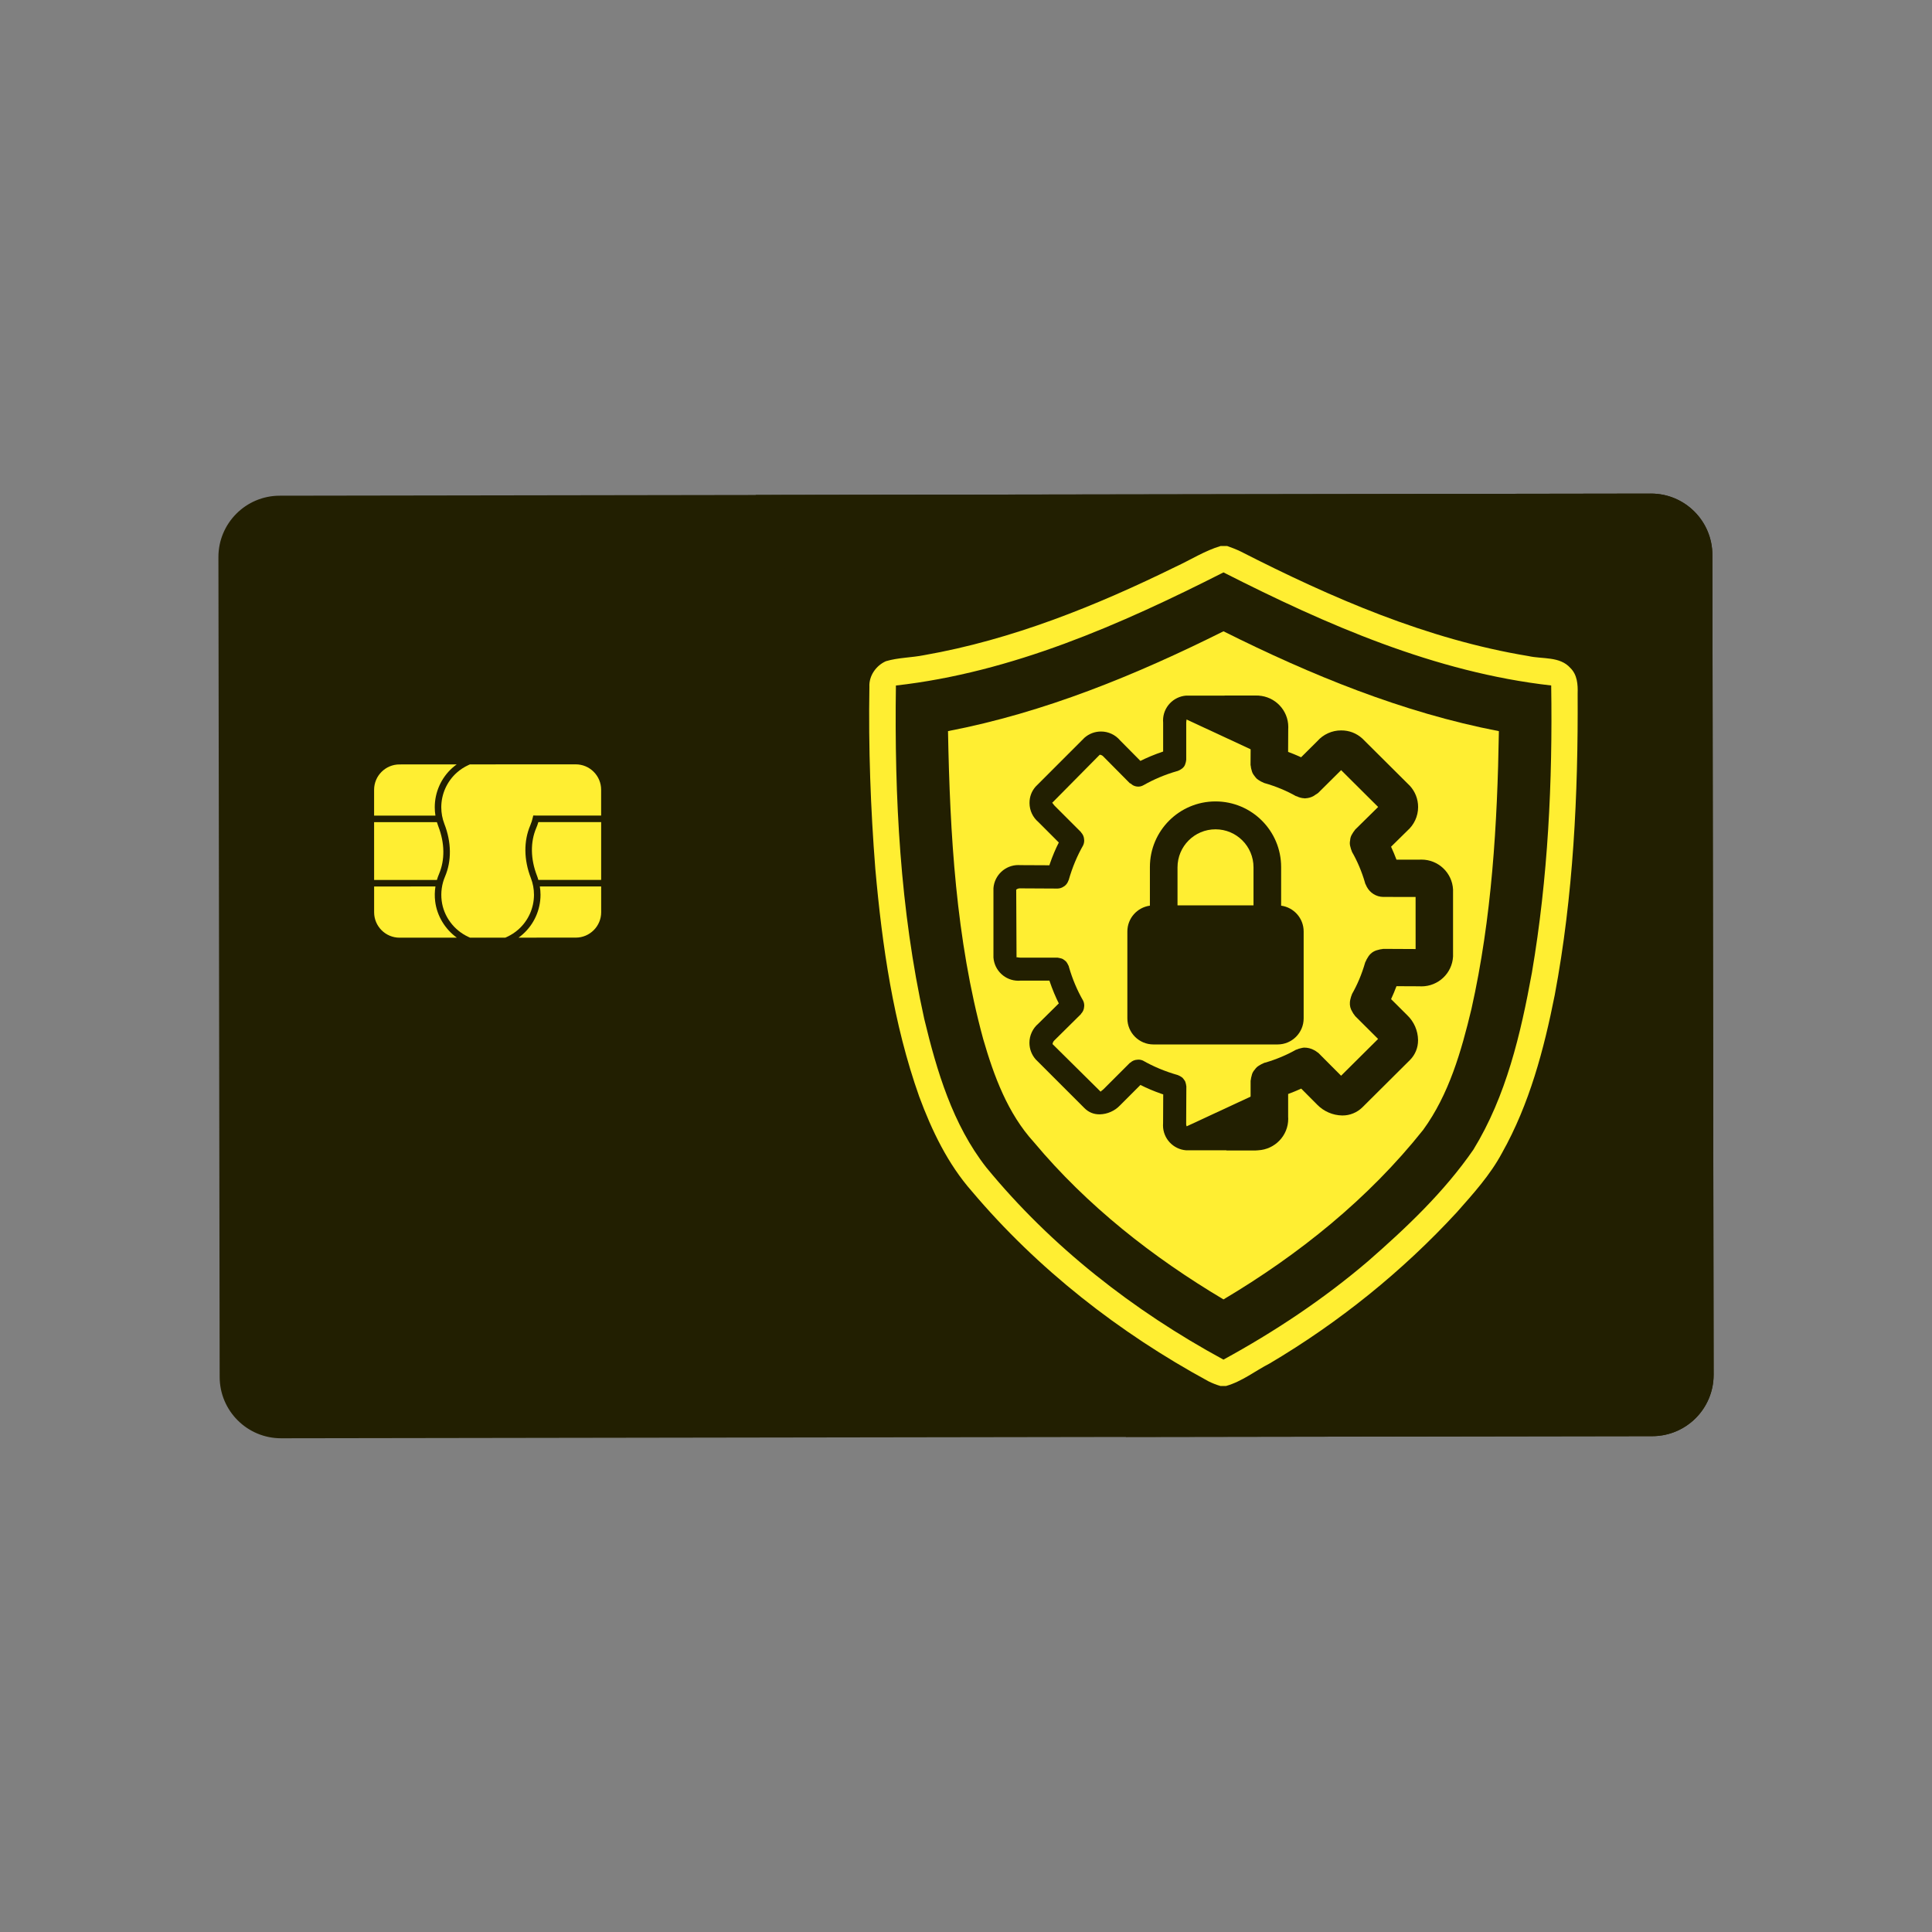
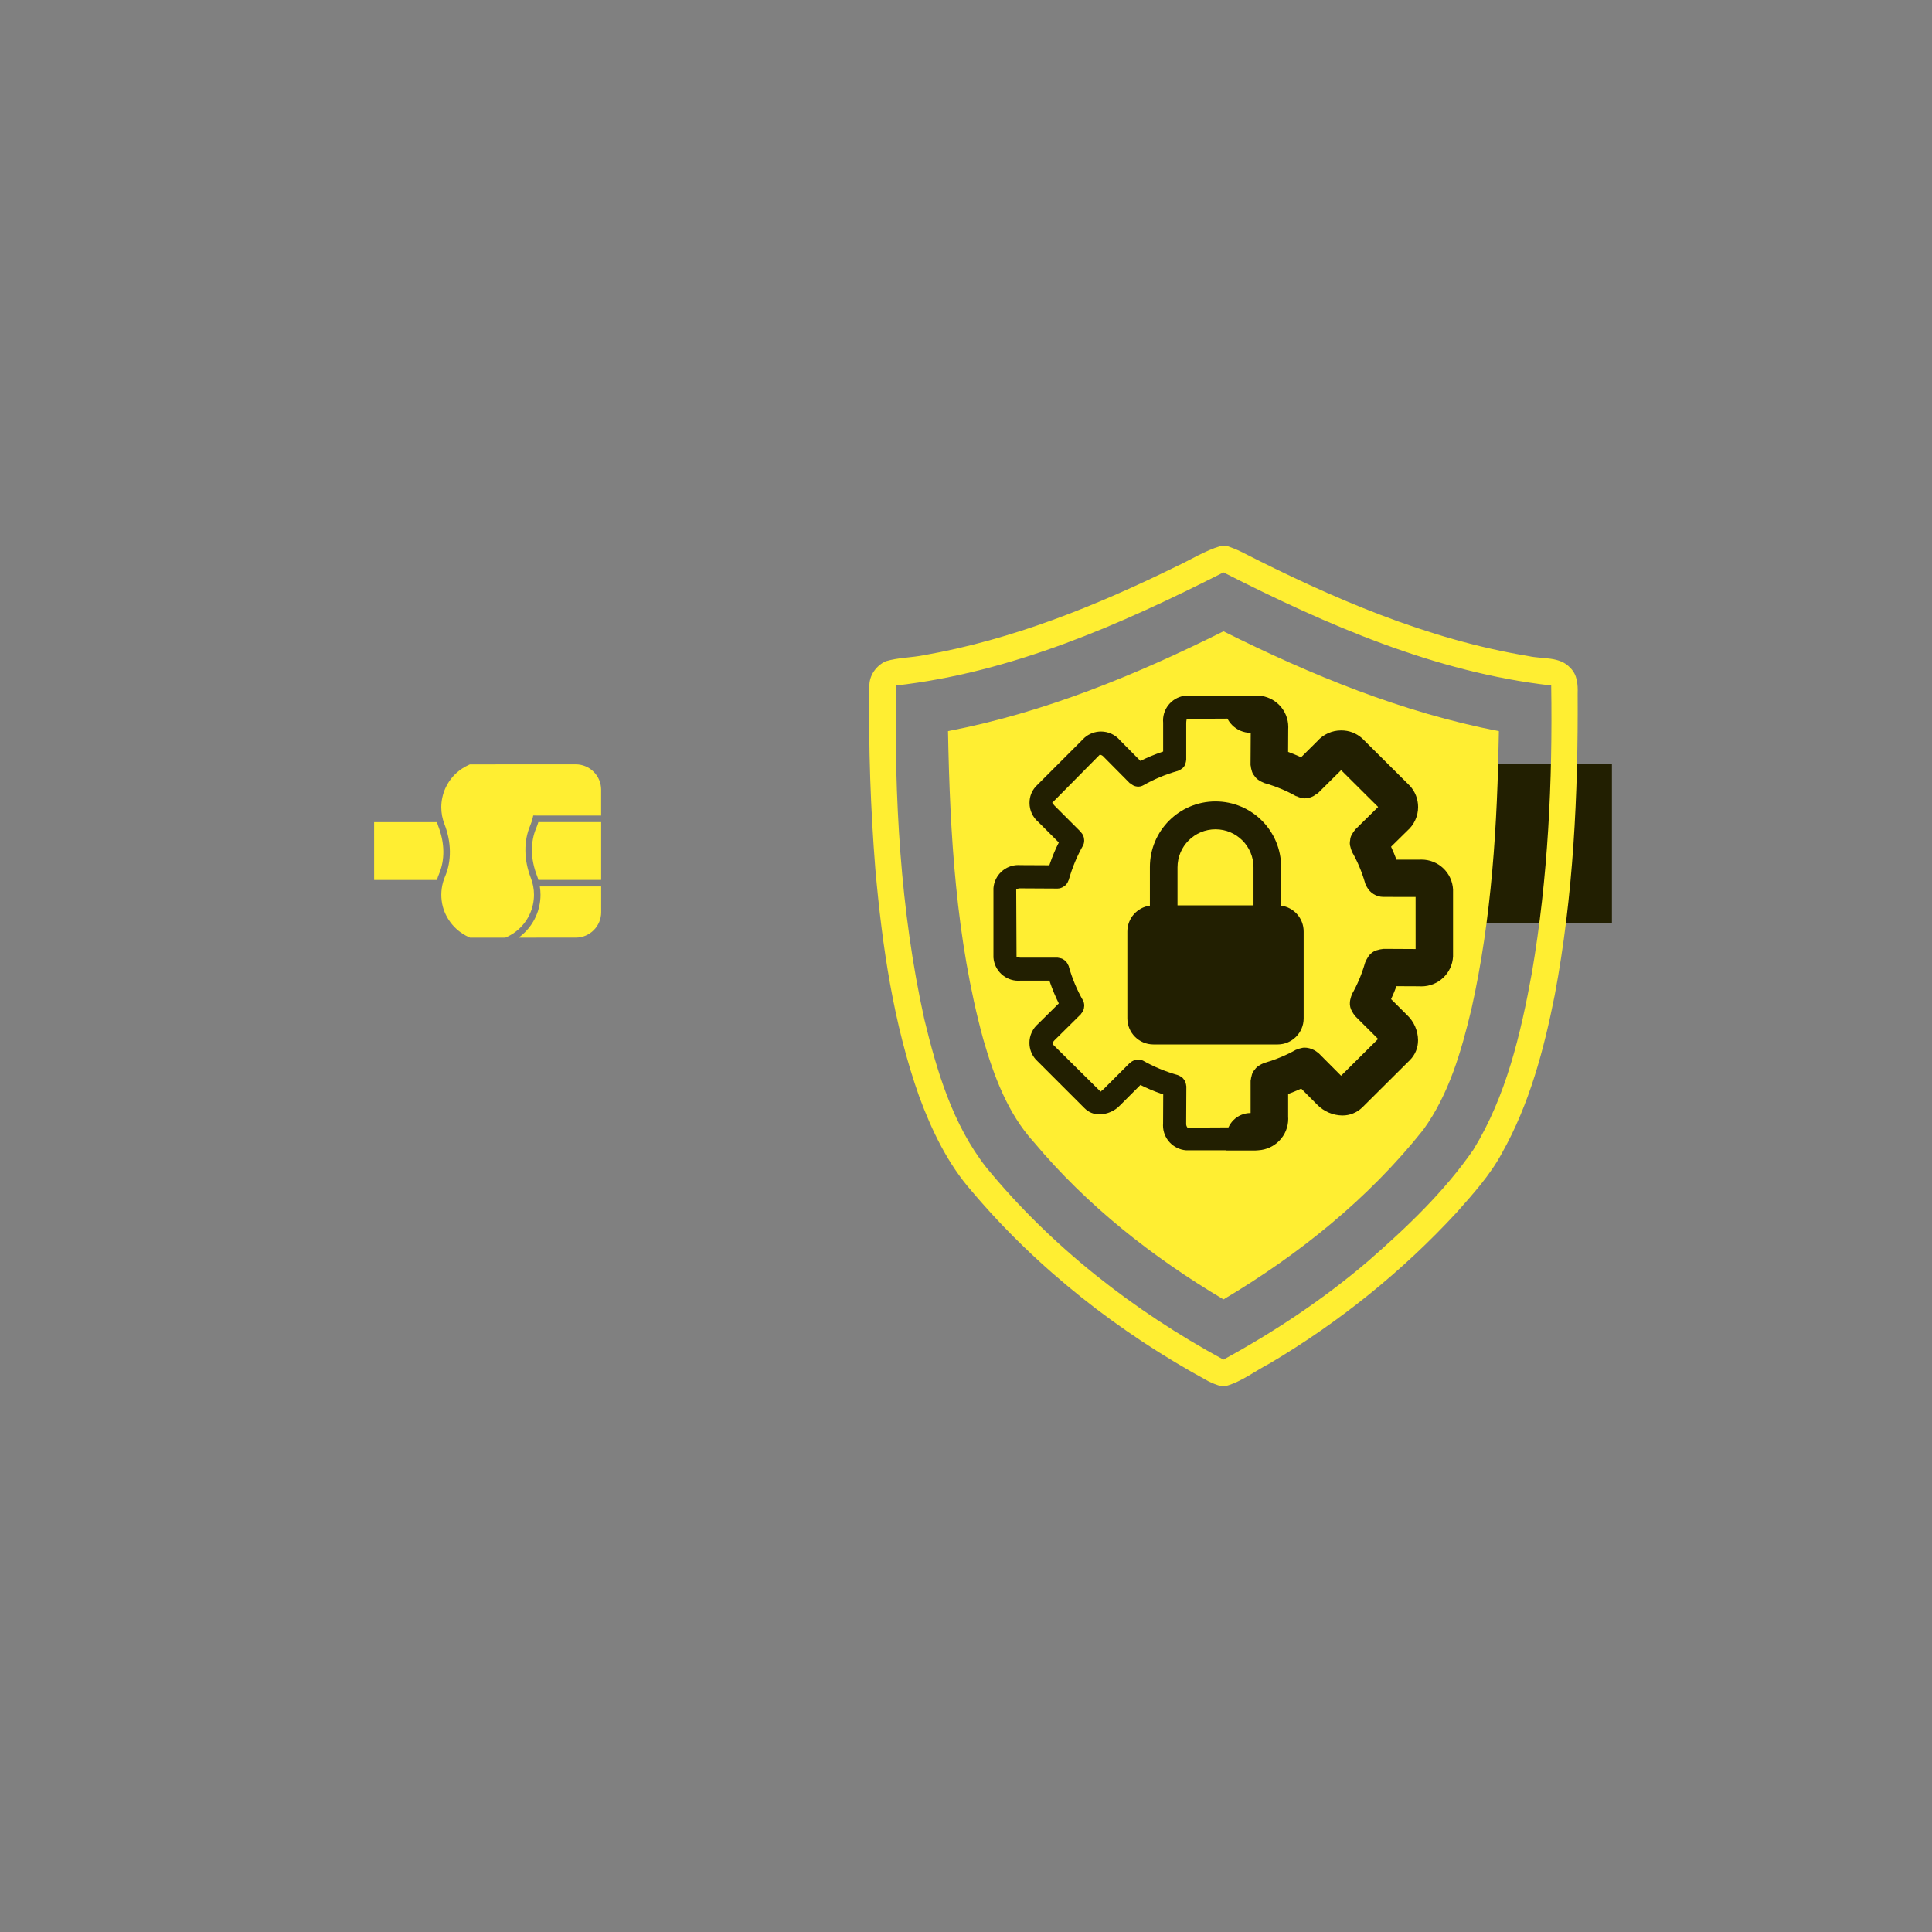
<svg xmlns="http://www.w3.org/2000/svg" width="500" zoomAndPan="magnify" viewBox="0 0 375 375" height="500" preserveAspectRatio="xMidYMid meet" version="1.0">
  <rect x="0" y="0" width="375" height="375" fill="#808080" stroke="none" />
  <defs>
    <clipPath id="ad8cf3fb0b">
      <path d="M 42.395 95.805 L 332.617 95.805 L 332.617 279.168 L 42.395 279.168 Z M 42.395 95.805 " clip-rule="nonzero" />
    </clipPath>
    <clipPath id="b478c069ea">
-       <path d="M 146.32 95.805 L 332.617 95.805 L 332.617 279 L 146.32 279 Z M 146.32 95.805 " clip-rule="nonzero" />
-     </clipPath>
+       </clipPath>
    <clipPath id="3708f6353e">
      <path d="M 282.047 148.316 L 312.871 148.316 L 312.871 179.141 L 282.047 179.141 Z M 282.047 148.316 " clip-rule="nonzero" />
    </clipPath>
    <clipPath id="b1f1a10efd">
      <path d="M 0.047 0.316 L 30.871 0.316 L 30.871 31.141 L 0.047 31.141 Z M 0.047 0.316 " clip-rule="nonzero" />
    </clipPath>
    <clipPath id="20cc7948db">
      <rect x="0" width="31" y="0" height="32" />
    </clipPath>
    <clipPath id="111c5b92db">
      <path d="M 168.551 105.914 L 306.551 105.914 L 306.551 269.414 L 168.551 269.414 Z M 168.551 105.914 " clip-rule="nonzero" />
    </clipPath>
    <clipPath id="fd98894b44">
      <path d="M 192.82 135.016 L 282 135.016 L 282 223.516 L 192.82 223.516 Z M 192.82 135.016 " clip-rule="nonzero" />
    </clipPath>
    <clipPath id="7812034711">
      <path d="M 237 135.016 L 282.07 135.016 L 282.07 223.516 L 237 223.516 Z M 237 135.016 " clip-rule="nonzero" />
    </clipPath>
    <clipPath id="a531d73b30">
      <path d="M 218.82 155.539 L 253.32 155.539 L 253.32 202.789 L 218.82 202.789 Z M 218.82 155.539 " clip-rule="nonzero" />
    </clipPath>
  </defs>
  <g clip-path="url(#ad8cf3fb0b)">
-     <path fill="#221f01" d="M 320.719 278.758 L 54.574 279.168 C 47.992 279.18 42.648 273.852 42.637 267.27 L 42.395 108.145 C 42.383 101.566 47.711 96.223 54.289 96.215 L 320.438 95.805 C 327.016 95.793 332.359 101.121 332.371 107.699 L 332.613 266.824 C 332.625 273.406 327.297 278.75 320.719 278.758 " fill-opacity="1" fill-rule="nonzero" />
-   </g>
+     </g>
  <g clip-path="url(#b478c069ea)">
    <path fill="#ffffff" d="M 320.719 278.758 C 320.723 278.758 320.73 278.758 320.738 278.758 C 320.73 278.758 320.723 278.758 320.719 278.758 M 328.168 276.129 C 328.184 276.113 328.199 276.102 328.215 276.086 C 328.199 276.102 328.184 276.113 328.168 276.129 M 328.23 276.078 C 330.906 273.895 332.613 270.566 332.613 266.844 C 332.613 270.566 330.906 273.895 328.23 276.078 M 146.668 96.07 L 320.438 95.805 L 146.668 96.07 M 320.465 95.805 C 320.461 95.805 320.457 95.805 320.453 95.805 C 320.457 95.805 320.461 95.805 320.465 95.805 " fill-opacity="1" fill-rule="nonzero" />
    <path fill="#221f01" d="M 218.543 278.914 L 146.668 96.07 L 320.438 95.805 C 320.445 95.805 320.449 95.805 320.453 95.805 C 320.457 95.805 320.461 95.805 320.465 95.805 C 327.031 95.809 332.359 101.129 332.371 107.699 L 332.613 266.828 C 332.613 266.832 332.613 266.836 332.613 266.844 C 332.613 270.566 330.906 273.895 328.23 276.078 C 328.227 276.082 328.223 276.086 328.215 276.086 C 328.199 276.102 328.184 276.113 328.168 276.129 C 326.137 277.766 323.551 278.75 320.738 278.758 C 320.73 278.758 320.723 278.758 320.719 278.758 L 218.543 278.914 M 296.688 150.98 L 294.137 153.539 C 300.461 159.844 300.473 170.117 294.168 176.438 L 296.73 178.992 C 304.441 171.258 304.422 158.691 296.688 150.98 M 291.039 156.648 L 288.488 159.207 C 291.688 162.395 291.695 167.594 288.504 170.793 L 291.066 173.344 C 295.664 168.734 295.648 161.242 291.039 156.648 M 285.594 162.105 L 282.703 165.008 L 285.605 167.898 C 287.203 166.297 287.199 163.707 285.594 162.105 " fill-opacity="1" fill-rule="nonzero" />
  </g>
  <path fill="#ffee32" d="M 285.605 167.898 L 282.703 165.008 L 285.594 162.105 C 287.199 163.707 287.203 166.297 285.605 167.898 " fill-opacity="1" fill-rule="nonzero" />
  <path fill="#ffee32" d="M 291.066 173.344 L 288.504 170.793 C 291.695 167.594 291.688 162.395 288.488 159.207 L 291.039 156.648 C 295.648 161.242 295.664 168.734 291.066 173.344 " fill-opacity="1" fill-rule="nonzero" />
  <path fill="#ffee32" d="M 296.73 178.992 L 294.168 176.438 C 300.473 170.117 300.461 159.844 294.137 153.539 L 296.688 150.98 C 304.422 158.691 304.441 171.258 296.73 178.992 " fill-opacity="1" fill-rule="nonzero" />
  <path fill="#ffee32" d="M 104.492 170.793 C 104.41 170.484 104.32 170.223 104.223 169.969 C 102.969 166.738 102.918 163.449 104.086 160.711 C 104.242 160.352 104.379 159.969 104.492 159.57 L 116.684 159.566 L 116.684 170.785 L 104.492 170.793 " fill-opacity="1" fill-rule="nonzero" />
  <path fill="#ffee32" d="M 100.652 181.996 C 100.957 181.777 101.234 181.559 101.492 181.324 C 103.668 179.383 104.914 176.59 104.914 173.676 C 104.914 173.145 104.867 172.602 104.781 172.059 L 116.684 172.055 L 116.688 177.062 C 116.688 179.777 114.477 181.992 111.758 181.992 L 100.652 181.996 " fill-opacity="1" fill-rule="nonzero" />
  <path fill="#ffee32" d="M 72.617 170.801 L 72.613 159.578 L 84.801 159.578 C 84.891 159.875 84.98 160.148 85.078 160.395 C 86.332 163.629 86.379 166.918 85.211 169.652 C 85.055 170.016 84.918 170.398 84.805 170.797 L 72.617 170.801 " fill-opacity="1" fill-rule="nonzero" />
  <path fill="#ffee32" d="M 91.23 182 L 90.918 181.855 C 88.09 180.551 86.098 177.855 85.727 174.816 C 85.531 173.219 85.754 171.602 86.375 170.152 C 87.676 167.109 87.633 163.48 86.258 159.938 C 85.859 158.906 85.652 157.812 85.652 156.691 C 85.652 154.133 86.746 151.691 88.652 149.98 C 89.316 149.387 90.07 148.895 90.895 148.512 L 91.211 148.367 L 111.746 148.359 C 113.066 148.359 114.305 148.875 115.234 149.805 C 116.164 150.738 116.68 151.973 116.68 153.293 L 116.68 158.301 L 104.363 158.301 L 103.5 158.289 L 103.441 158.57 C 103.32 159.137 103.148 159.688 102.922 160.215 C 101.625 163.258 101.664 166.883 103.039 170.426 C 103.441 171.461 103.645 172.555 103.645 173.676 C 103.645 176.23 102.555 178.676 100.648 180.383 C 99.98 180.98 99.227 181.473 98.402 181.852 L 98.09 181.996 L 91.23 182 " fill-opacity="1" fill-rule="nonzero" />
-   <path fill="#ffee32" d="M 77.551 182.004 C 74.832 182.004 72.621 179.793 72.617 177.074 L 72.617 172.07 L 84.52 172.062 C 84.367 173.023 84.348 174 84.469 174.969 C 84.809 177.742 86.363 180.332 88.668 182 L 77.551 182.004 " fill-opacity="1" fill-rule="nonzero" />
-   <path fill="#ffee32" d="M 72.613 158.312 L 72.613 153.309 C 72.609 150.586 74.824 148.375 77.539 148.375 L 88.645 148.367 C 88.344 148.586 88.066 148.805 87.805 149.039 C 85.629 150.984 84.383 153.773 84.387 156.691 C 84.387 157.219 84.43 157.766 84.516 158.309 L 72.613 158.312 " fill-opacity="1" fill-rule="nonzero" />
  <g clip-path="url(#3708f6353e)">
    <g transform="matrix(1, 0, 0, 1, 282, 148)">
      <g clip-path="url(#20cc7948db)">
        <g clip-path="url(#b1f1a10efd)">
          <path fill="#221f01" d="M 0.047 0.316 L 30.871 0.316 L 30.871 31.141 L 0.047 31.141 Z M 0.047 0.316 " fill-opacity="1" fill-rule="nonzero" />
        </g>
      </g>
    </g>
  </g>
  <g clip-path="url(#111c5b92db)">
    <path fill="#ffee32" d="M 304.816 129.664 C 302.777 127.352 299.395 127.961 296.676 127.344 C 276.977 124.098 258.469 116.051 240.789 107.031 C 239.949 106.629 239.07 106.285 238.191 105.98 L 236.918 105.98 C 233.848 106.898 231.129 108.648 228.238 109.984 C 212.73 117.602 196.473 124.164 179.379 127.164 C 176.918 127.66 174.359 127.621 171.953 128.34 C 170.043 129.184 168.641 131.18 168.75 133.301 C 168.551 145.09 168.977 156.883 169.898 168.637 C 171.23 183.586 173.383 198.625 178.414 212.832 C 180.855 219.426 183.953 225.902 188.629 231.219 C 201.387 246.32 217.23 258.695 234.574 268.113 C 235.312 268.484 236.082 268.781 236.875 269.016 L 237.98 269.016 C 241.074 268.145 243.633 266.086 246.457 264.637 C 259.895 256.68 272.188 246.781 282.77 235.301 C 285.969 231.684 289.254 228.059 291.543 223.781 C 296.863 214.324 299.676 203.707 301.773 193.137 C 305.395 173.863 306.328 154.191 306.219 134.621 C 306.281 132.875 306.145 130.957 304.816 129.664 Z M 297.34 188.805 C 295.172 200.676 292.359 212.762 285.977 223.156 C 280.309 231.359 273.004 238.277 265.527 244.805 C 256.902 252.164 247.422 258.469 237.473 263.902 C 220.02 254.43 204.031 241.969 191.414 226.57 C 184.914 218.254 181.836 207.902 179.402 197.793 C 174.703 176.578 173.59 154.734 173.895 133.059 C 196.414 130.52 217.457 121.254 237.477 111.102 C 257.492 121.266 278.562 130.508 301.086 133.051 C 301.371 151.688 300.477 170.406 297.34 188.805 Z M 297.34 188.805 " fill-opacity="1" fill-rule="nonzero" />
  </g>
  <path fill="#ffee32" d="M 184.008 141.91 C 184.387 161.965 185.539 182.238 190.836 201.672 C 192.914 208.84 195.582 216.117 200.695 221.715 C 210.98 234.016 223.738 244.043 237.48 252.215 C 252.105 243.52 265.605 232.676 276.227 219.32 C 281.258 212.418 283.641 204.035 285.609 195.832 C 289.57 178.16 290.641 159.977 290.934 141.918 C 272.223 138.305 254.461 131.02 237.477 122.535 C 220.48 131.016 202.727 138.312 184.008 141.91 Z M 184.008 141.91 " fill-opacity="1" fill-rule="nonzero" />
  <g clip-path="url(#fd98894b44)">
    <path fill="#221f01" d="M 275.848 167.949 L 270.227 167.949 C 269.633 166.199 269.012 164.742 268.301 163.34 L 268.395 163.539 L 272.398 159.578 C 272.938 159.117 273.359 158.562 273.656 157.914 C 273.953 157.27 274.102 156.59 274.102 155.879 C 274.102 154.664 273.656 153.551 272.918 152.699 L 272.922 152.703 L 263.414 143.195 C 262.504 142.406 261.449 142.012 260.242 142.012 C 259.531 142.012 258.852 142.16 258.207 142.461 C 257.562 142.758 257.012 143.176 256.551 143.719 L 256.543 143.727 L 252.559 147.703 C 251.355 147.09 249.902 146.469 248.398 145.949 L 248.156 145.875 L 248.18 140.25 C 248.207 139.934 248.203 139.613 248.168 139.297 C 248.129 138.98 248.062 138.668 247.965 138.363 C 247.867 138.059 247.738 137.77 247.582 137.488 C 247.426 137.211 247.246 136.949 247.039 136.703 C 246.828 136.461 246.602 136.242 246.348 136.043 C 246.098 135.844 245.828 135.672 245.547 135.527 C 245.262 135.383 244.965 135.266 244.656 135.18 C 244.348 135.094 244.035 135.039 243.715 135.016 L 230.25 135.016 C 227.723 135.203 225.746 137.297 225.746 139.852 C 225.746 139.992 225.754 140.133 225.766 140.27 L 225.766 140.25 L 225.766 145.871 C 224.016 146.465 222.559 147.082 221.156 147.789 L 221.359 147.699 L 217.398 143.699 C 216.938 143.156 216.383 142.734 215.738 142.434 C 215.09 142.137 214.41 141.984 213.699 141.988 C 212.48 141.988 211.371 142.434 210.52 143.176 L 210.523 143.168 L 201.016 152.68 C 200.223 153.59 199.828 154.648 199.828 155.855 C 199.828 157.332 200.488 158.66 201.535 159.547 L 205.516 163.531 C 204.898 164.734 204.277 166.195 203.762 167.703 L 203.688 167.949 L 198.062 167.922 C 197.945 167.914 197.805 167.906 197.664 167.906 C 195.109 167.906 193.016 169.887 192.828 172.391 L 192.828 185.855 C 193.016 188.383 195.109 190.359 197.664 190.359 C 197.809 190.359 197.945 190.352 198.082 190.34 L 198.062 190.34 L 203.688 190.34 C 204.281 192.09 204.898 193.551 205.609 194.953 L 205.52 194.754 L 201.523 198.703 C 200.98 199.168 200.562 199.723 200.262 200.371 C 199.961 201.016 199.812 201.699 199.812 202.41 C 199.812 203.629 200.258 204.742 201 205.594 L 200.992 205.59 L 210.504 215.098 C 211.309 215.895 212.273 216.293 213.406 216.293 L 213.469 216.293 L 213.465 216.293 C 214.207 216.273 214.914 216.117 215.594 215.816 C 216.27 215.52 216.867 215.102 217.379 214.566 L 217.383 214.566 L 221.359 210.586 C 222.566 211.207 224.027 211.824 225.535 212.344 L 225.781 212.418 L 225.754 218.035 C 225.742 218.156 225.738 218.293 225.738 218.43 C 225.738 220.984 227.715 223.082 230.223 223.27 L 243.688 223.27 C 246.211 223.078 248.184 220.984 248.184 218.43 C 248.184 218.293 248.18 218.152 248.168 218.016 L 248.168 218.031 L 248.168 212.406 C 249.918 211.812 251.375 211.191 252.781 210.48 L 252.582 210.574 L 256.535 214.562 C 257.047 215.094 257.641 215.508 258.316 215.809 C 258.992 216.105 259.699 216.262 260.438 216.281 L 260.504 216.281 C 261.633 216.281 262.602 215.887 263.41 215.098 L 272.914 205.594 C 273.703 204.789 274.098 203.824 274.098 202.695 L 274.098 202.617 C 274.078 201.879 273.922 201.176 273.625 200.5 C 273.332 199.824 272.918 199.23 272.387 198.719 L 268.398 194.73 C 269.016 193.531 269.633 192.078 270.152 190.574 L 270.227 190.328 L 275.848 190.352 C 275.969 190.363 276.105 190.367 276.246 190.367 C 278.801 190.367 280.898 188.391 281.082 185.879 L 281.082 172.414 C 280.895 169.891 278.801 167.914 276.242 167.914 C 276.102 167.914 275.965 167.922 275.828 167.934 L 275.848 167.934 Z M 275.859 185.883 L 268.633 185.848 C 268.574 185.848 268.523 185.879 268.465 185.879 C 267.879 185.949 267.379 186.199 266.969 186.625 C 266.801 186.84 266.66 187.082 266.547 187.344 L 266.535 187.367 C 266.52 187.41 266.488 187.438 266.477 187.484 C 265.758 190.008 264.82 192.207 263.652 194.258 L 263.73 194.113 C 263.559 194.434 263.473 194.777 263.473 195.141 L 263.473 195.152 C 263.473 195.199 263.48 195.238 263.484 195.289 C 263.5 195.844 263.699 196.324 264.082 196.727 L 264.105 196.797 L 269.215 201.91 C 269.539 202.234 269.625 202.551 269.742 202.434 L 260.461 211.809 C 260.164 211.77 259.918 211.641 259.719 211.422 L 254.641 206.297 C 254.617 206.27 254.574 206.281 254.551 206.258 C 254.164 205.898 253.711 205.707 253.188 205.68 L 253.18 205.68 C 253.113 205.668 253.047 205.664 252.977 205.66 C 252.605 205.66 252.246 205.758 251.941 205.926 L 251.953 205.918 C 250.051 207 247.848 207.941 245.535 208.621 L 245.312 208.676 C 245.27 208.688 245.238 208.723 245.195 208.738 C 244.926 208.855 244.672 209.004 244.434 209.184 L 244.441 209.176 C 244.34 209.277 244.246 209.387 244.164 209.508 L 244.156 209.512 C 244.074 209.613 244 209.723 243.934 209.84 L 243.926 209.852 C 243.82 210.117 243.75 210.391 243.711 210.672 L 243.707 210.695 C 243.703 210.742 243.676 210.785 243.676 210.832 L 243.676 218.051 C 243.676 218.5 243.512 218.793 243.676 218.801 L 230.484 218.867 C 230.297 218.629 230.215 218.359 230.234 218.059 L 230.27 210.848 C 230.27 210.797 230.246 210.75 230.238 210.703 C 230.227 210.551 230.195 210.402 230.152 210.258 L 230.152 210.273 C 230.121 210.121 230.07 209.977 230.012 209.84 L 230.016 209.852 C 229.867 209.605 229.695 209.379 229.5 209.172 C 229.406 209.102 229.312 209.035 229.211 208.977 L 229.199 208.969 C 229.062 208.879 228.918 208.801 228.762 208.742 L 228.746 208.738 C 228.707 208.723 228.676 208.688 228.629 208.676 C 226.098 207.957 223.891 207.02 221.832 205.852 L 221.984 205.93 C 221.668 205.758 221.328 205.672 220.965 205.672 C 220.898 205.672 220.848 205.684 220.781 205.688 C 220.246 205.711 219.781 205.902 219.391 206.266 C 219.367 206.289 219.328 206.277 219.305 206.301 L 214.203 211.402 C 213.883 211.723 213.559 211.82 213.672 211.934 L 204.297 202.656 C 204.332 202.359 204.461 202.109 204.684 201.91 L 209.812 196.836 L 209.844 196.758 C 210.215 196.367 210.41 195.902 210.434 195.363 L 210.434 195.359 C 210.438 195.297 210.449 195.25 210.449 195.188 L 210.449 195.176 C 210.449 194.801 210.355 194.445 210.188 194.137 L 210.191 194.148 C 209.102 192.246 208.16 190.047 207.492 187.73 L 207.438 187.516 C 207.426 187.469 207.391 187.438 207.375 187.391 C 207.258 187.125 207.113 186.875 206.938 186.645 L 206.941 186.652 C 206.746 186.469 206.535 186.305 206.309 186.16 L 206.289 186.148 C 206.129 186.07 205.957 186.012 205.781 185.98 L 205.766 185.977 C 205.664 185.945 205.562 185.926 205.461 185.914 L 205.449 185.914 C 205.387 185.906 205.336 185.879 205.273 185.879 L 198.059 185.879 C 197.602 185.883 197.316 185.711 197.309 185.871 L 197.246 172.68 C 197.48 172.492 197.75 172.41 198.051 172.43 L 205.277 172.469 C 205.723 172.457 206.129 172.32 206.496 172.059 L 206.488 172.066 C 206.559 172.023 206.621 171.98 206.68 171.938 L 206.676 171.941 C 207.008 171.668 207.242 171.328 207.379 170.918 L 207.379 170.906 C 207.391 170.875 207.422 170.863 207.43 170.832 C 208.156 168.297 209.09 166.094 210.262 164.039 L 210.184 164.188 C 210.355 163.867 210.441 163.523 210.441 163.16 L 210.441 163.152 C 210.445 163.098 210.43 163.055 210.43 162.996 C 210.41 162.449 210.215 161.977 209.84 161.574 L 209.809 161.504 L 204.707 156.402 C 204.387 156.074 204.285 155.742 204.184 155.871 L 213.461 146.492 C 213.766 146.516 214.027 146.668 214.203 146.883 L 214.207 146.887 L 219.285 152.012 C 219.34 152.066 219.422 152.047 219.48 152.094 C 219.816 152.422 220.215 152.613 220.684 152.668 C 221.148 152.723 221.582 152.629 221.984 152.387 L 221.977 152.395 C 223.879 151.305 226.082 150.367 228.395 149.695 L 228.609 149.641 C 228.652 149.629 228.68 149.598 228.723 149.582 C 228.895 149.52 229.039 149.441 229.176 149.352 L 229.164 149.359 C 229.68 149.078 230 148.652 230.125 148.082 L 230.129 148.07 C 230.176 147.93 230.203 147.785 230.219 147.637 L 230.219 147.629 C 230.223 147.578 230.246 147.535 230.246 147.488 L 230.246 140.273 C 230.246 139.82 230.414 139.527 230.25 139.523 L 243.441 139.457 C 243.598 139.656 243.691 139.91 243.691 140.188 C 243.691 140.215 243.691 140.238 243.688 140.266 L 243.652 147.48 C 243.652 147.527 243.676 147.57 243.68 147.621 C 243.695 147.785 243.723 147.938 243.773 148.086 L 243.77 148.07 C 243.988 148.797 244.449 149.305 245.156 149.582 L 245.172 149.59 C 245.215 149.605 245.246 149.637 245.289 149.648 C 247.816 150.375 250.016 151.309 252.066 152.477 L 251.914 152.398 C 252.254 152.594 252.621 152.688 253.012 152.688 C 253.559 152.664 254.027 152.465 254.422 152.094 C 254.473 152.051 254.551 152.07 254.598 152.023 L 259.711 146.922 C 260.027 146.605 260.348 146.512 260.238 146.395 L 269.613 155.676 C 269.578 155.973 269.449 156.223 269.227 156.422 L 264.094 161.5 L 264.062 161.574 C 263.691 161.969 263.492 162.438 263.469 162.977 L 263.469 162.98 C 263.465 163.043 263.453 163.09 263.453 163.148 L 263.453 163.16 C 263.453 163.535 263.551 163.891 263.719 164.199 L 263.711 164.188 C 264.805 166.09 265.742 168.289 266.41 170.602 L 266.465 170.816 C 266.473 170.852 266.512 170.867 266.52 170.898 C 266.656 171.305 266.887 171.641 267.215 171.914 L 267.219 171.918 C 267.273 171.961 267.34 172.008 267.406 172.047 L 267.414 172.051 C 267.777 172.305 268.176 172.441 268.617 172.453 L 275.836 172.453 C 276.293 172.449 276.578 172.621 276.586 172.453 L 276.648 185.648 C 276.438 185.816 276.199 185.902 275.93 185.902 C 275.898 185.902 275.875 185.902 275.844 185.898 L 275.848 185.898 Z M 275.859 185.883 " fill-opacity="1" fill-rule="nonzero" />
  </g>
  <g clip-path="url(#7812034711)">
    <path fill="#221f01" d="M 268.473 174.094 L 274.766 174.098 L 274.77 184.207 L 268.477 184.176 C 268.402 184.176 268.34 184.211 268.262 184.219 C 268.004 184.242 267.75 184.293 267.504 184.371 L 267.527 184.367 C 266.605 184.562 265.918 185.07 265.457 185.891 L 265.449 185.906 C 265.305 186.121 265.184 186.352 265.09 186.594 L 265.078 186.617 C 265.055 186.688 265 186.734 264.98 186.809 C 264.312 189.133 263.449 191.156 262.367 193.043 L 262.441 192.906 C 262.402 192.977 262.402 193.062 262.363 193.137 C 262.277 193.336 262.207 193.543 262.16 193.758 L 262.156 193.781 C 262.09 193.992 262.039 194.234 262.016 194.48 L 262.016 194.496 C 261.957 195.184 262.113 195.816 262.488 196.398 L 262.48 196.387 C 262.609 196.641 262.758 196.859 262.926 197.059 L 262.922 197.051 C 262.973 197.105 262.988 197.176 263.039 197.227 L 267.488 201.66 L 260.305 208.797 L 255.895 204.371 C 255.836 204.312 255.754 204.293 255.695 204.238 C 255.512 204.09 255.32 203.961 255.113 203.848 L 255.094 203.84 C 254.48 203.504 253.824 203.336 253.125 203.34 L 253.109 203.34 C 252.898 203.363 252.695 203.398 252.492 203.457 L 252.52 203.449 C 252.242 203.504 251.973 203.59 251.719 203.707 L 251.738 203.699 C 251.672 203.73 251.602 203.727 251.535 203.762 C 249.773 204.762 247.734 205.625 245.594 206.25 L 245.391 206.297 C 245.309 206.32 245.258 206.375 245.184 206.406 C 244.938 206.5 244.727 206.609 244.531 206.738 L 244.543 206.73 C 244.336 206.844 244.145 206.973 243.965 207.121 L 243.969 207.117 C 243.812 207.27 243.672 207.434 243.547 207.609 L 243.539 207.621 C 243.227 207.961 243.027 208.359 242.938 208.812 L 242.938 208.828 C 242.867 209.039 242.812 209.289 242.789 209.547 L 242.789 209.562 C 242.781 209.637 242.742 209.699 242.742 209.777 L 242.742 216.035 C 240.148 216.035 238.043 218.137 238.043 220.73 L 238.043 223.27 L 244.215 223.27 C 247.465 223.094 250.043 220.43 250.043 217.168 C 250.039 217.023 250.035 216.879 250.027 216.742 L 250.027 216.762 L 250.027 212.344 C 250.887 212.027 251.73 211.68 252.562 211.297 L 255.672 214.422 C 256.309 215.07 257.047 215.578 257.883 215.941 C 258.719 216.305 259.594 216.492 260.504 216.512 L 260.578 216.512 C 261.297 216.512 261.988 216.379 262.652 216.105 C 263.32 215.836 263.91 215.449 264.426 214.945 L 273.668 205.754 C 274.176 205.246 274.562 204.66 274.836 204 C 275.109 203.34 275.242 202.648 275.242 201.934 L 275.242 201.852 C 275.227 200.945 275.035 200.078 274.676 199.246 C 274.312 198.418 273.805 197.688 273.152 197.059 L 270.008 193.93 C 270.391 193.105 270.738 192.27 271.055 191.418 L 275.492 191.438 C 275.613 191.445 275.754 191.453 275.898 191.453 C 279.184 191.453 281.863 188.891 282.035 185.668 L 282.035 172.645 C 281.863 169.406 279.184 166.848 275.898 166.848 C 275.754 166.848 275.613 166.852 275.469 166.859 L 275.488 166.859 L 275.496 166.863 L 271.055 166.863 C 270.738 166.012 270.387 165.172 270.004 164.348 L 273.168 161.234 C 274.449 160.105 275.254 158.465 275.254 156.641 C 275.254 155.062 274.656 153.625 273.668 152.539 L 273.676 152.547 L 264.43 143.348 C 263.258 142.297 261.887 141.77 260.312 141.773 C 259.43 141.773 258.586 141.953 257.777 142.316 C 256.973 142.68 256.277 143.191 255.695 143.852 L 252.543 146.984 C 251.715 146.605 250.871 146.258 250.02 145.941 L 250.043 141.527 C 250.051 141.406 250.055 141.262 250.055 141.117 C 250.055 137.855 247.484 135.188 244.246 135.016 L 237.691 135.016 L 237.684 137.152 C 237.676 139.961 239.953 142.242 242.766 142.242 L 242.73 148.484 C 242.73 148.562 242.773 148.629 242.777 148.711 C 242.797 148.969 242.848 149.219 242.926 149.465 L 242.922 149.441 C 242.977 149.684 243.051 149.895 243.141 150.098 L 243.133 150.074 C 243.246 150.285 243.371 150.469 243.508 150.637 L 243.504 150.629 C 243.645 150.832 243.797 151.008 243.965 151.172 C 244.117 151.297 244.289 151.414 244.469 151.52 L 244.488 151.527 C 244.684 151.66 244.914 151.777 245.156 151.871 L 245.18 151.879 C 245.254 151.906 245.305 151.961 245.379 151.98 C 247.719 152.645 249.754 153.508 251.648 154.582 L 251.512 154.512 C 251.578 154.547 251.648 154.531 251.711 154.562 C 252.172 154.797 252.66 154.922 253.176 154.945 L 253.184 154.945 C 253.219 154.945 253.254 154.969 253.289 154.969 L 253.371 154.949 C 253.914 154.926 254.43 154.789 254.914 154.535 L 254.895 154.543 C 255.066 154.445 255.211 154.352 255.348 154.242 L 255.34 154.246 C 255.527 154.148 255.703 154.031 255.867 153.898 L 255.859 153.906 L 260.312 149.484 L 267.496 156.633 L 263.043 161.02 C 262.984 161.078 262.965 161.156 262.91 161.215 C 262.754 161.402 262.613 161.605 262.496 161.82 L 262.488 161.836 C 262.227 162.215 262.086 162.637 262.059 163.094 L 262.059 163.098 C 261.957 163.555 261.98 164 262.129 164.441 L 262.125 164.426 C 262.176 164.68 262.258 164.922 262.363 165.16 L 262.355 165.141 C 262.391 165.211 262.387 165.293 262.43 165.363 C 263.438 167.113 264.305 169.137 264.926 171.262 L 264.977 171.461 C 265 171.547 265.055 171.609 265.086 171.691 C 265.156 171.871 265.227 172.02 265.309 172.164 L 265.301 172.145 C 265.914 173.293 267.102 174.07 268.473 174.094 " fill-opacity="1" fill-rule="nonzero" />
  </g>
-   <path fill="#221f01" d="M 242.918 212.773 L 242.918 218.977 L 229.562 218.977 Z M 242.918 145.512 L 242.918 139.309 L 229.562 139.309 Z M 242.918 145.512 " fill-opacity="1" fill-rule="nonzero" />
  <g clip-path="url(#a531d73b30)">
    <path fill="#221f01" d="M 235.93 160.969 C 240.008 160.969 243.305 164.27 243.305 168.348 L 243.305 175.734 L 228.555 175.734 L 228.555 168.348 C 228.555 164.27 231.855 160.969 235.93 160.969 Z M 248.668 175.789 L 248.668 168.293 C 248.668 161.258 242.965 155.555 235.93 155.555 C 228.898 155.555 223.195 161.258 223.195 168.293 L 223.195 175.789 C 220.727 176.125 218.82 178.238 218.82 180.801 L 218.82 197.664 C 218.82 200.461 221.09 202.727 223.887 202.727 L 247.977 202.727 C 250.773 202.727 253.039 200.461 253.039 197.664 L 253.039 180.801 C 253.039 178.238 251.137 176.125 248.668 175.789 " fill-opacity="1" fill-rule="nonzero" />
  </g>
</svg>